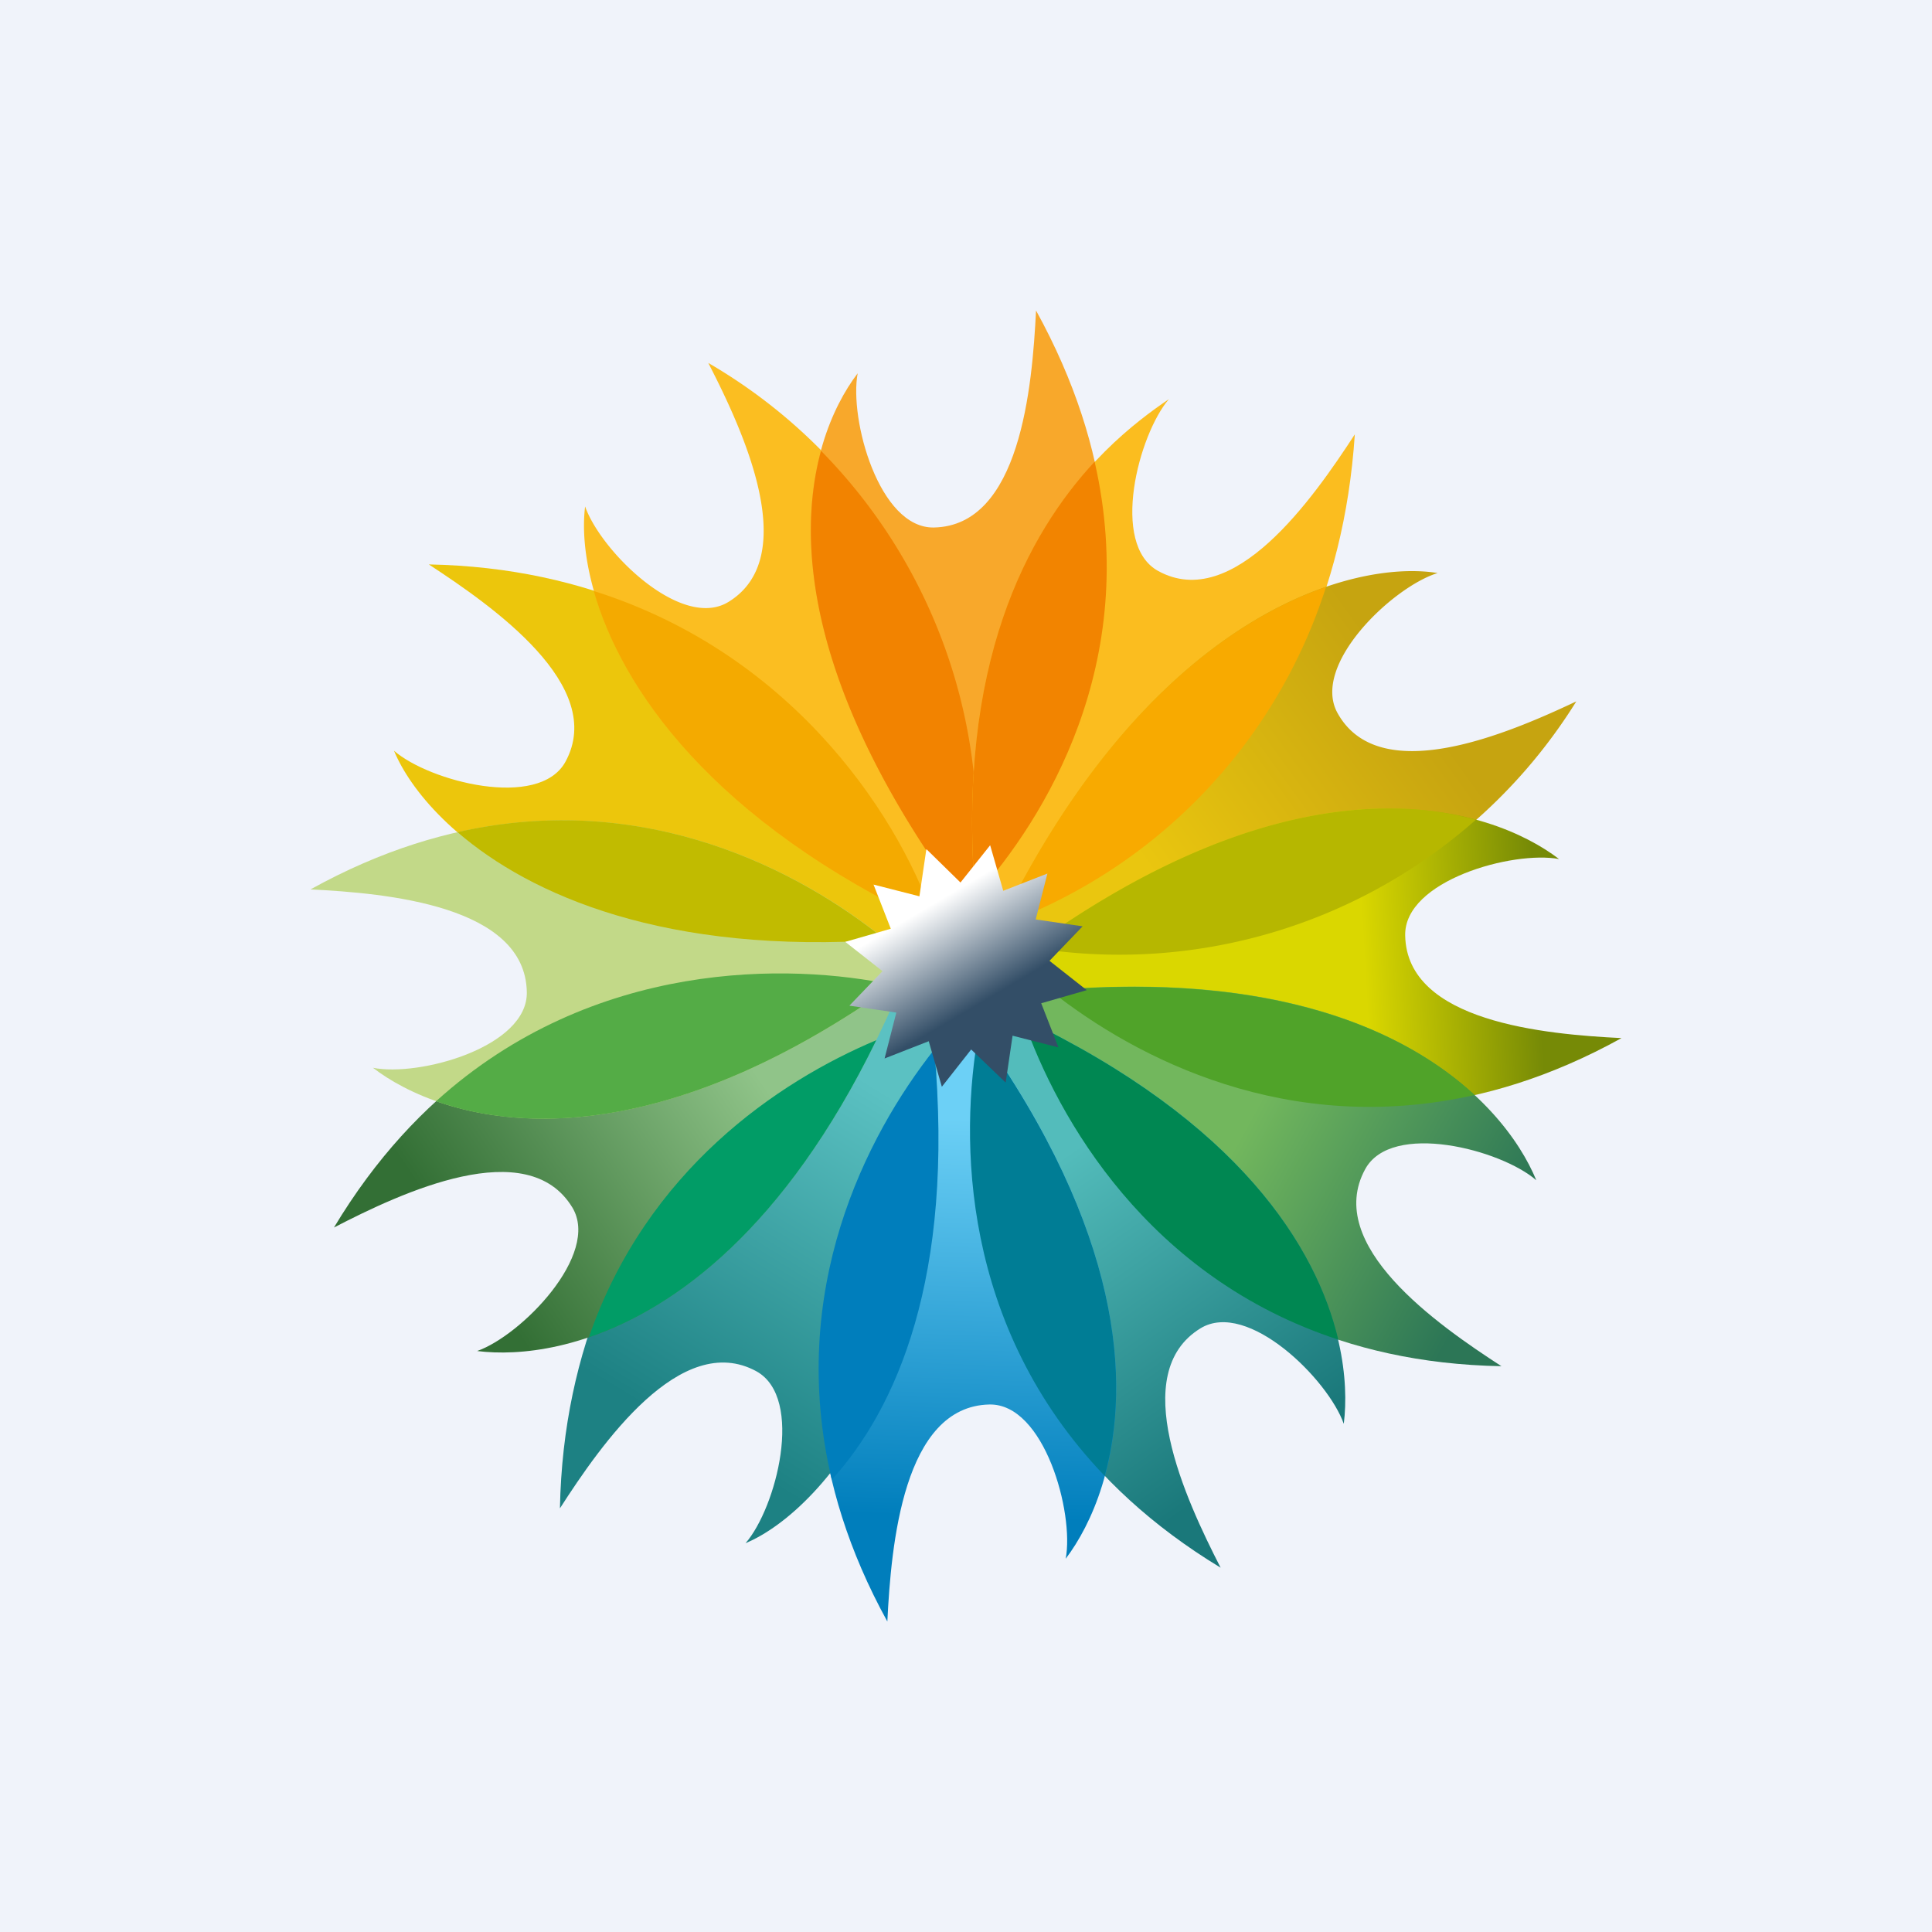
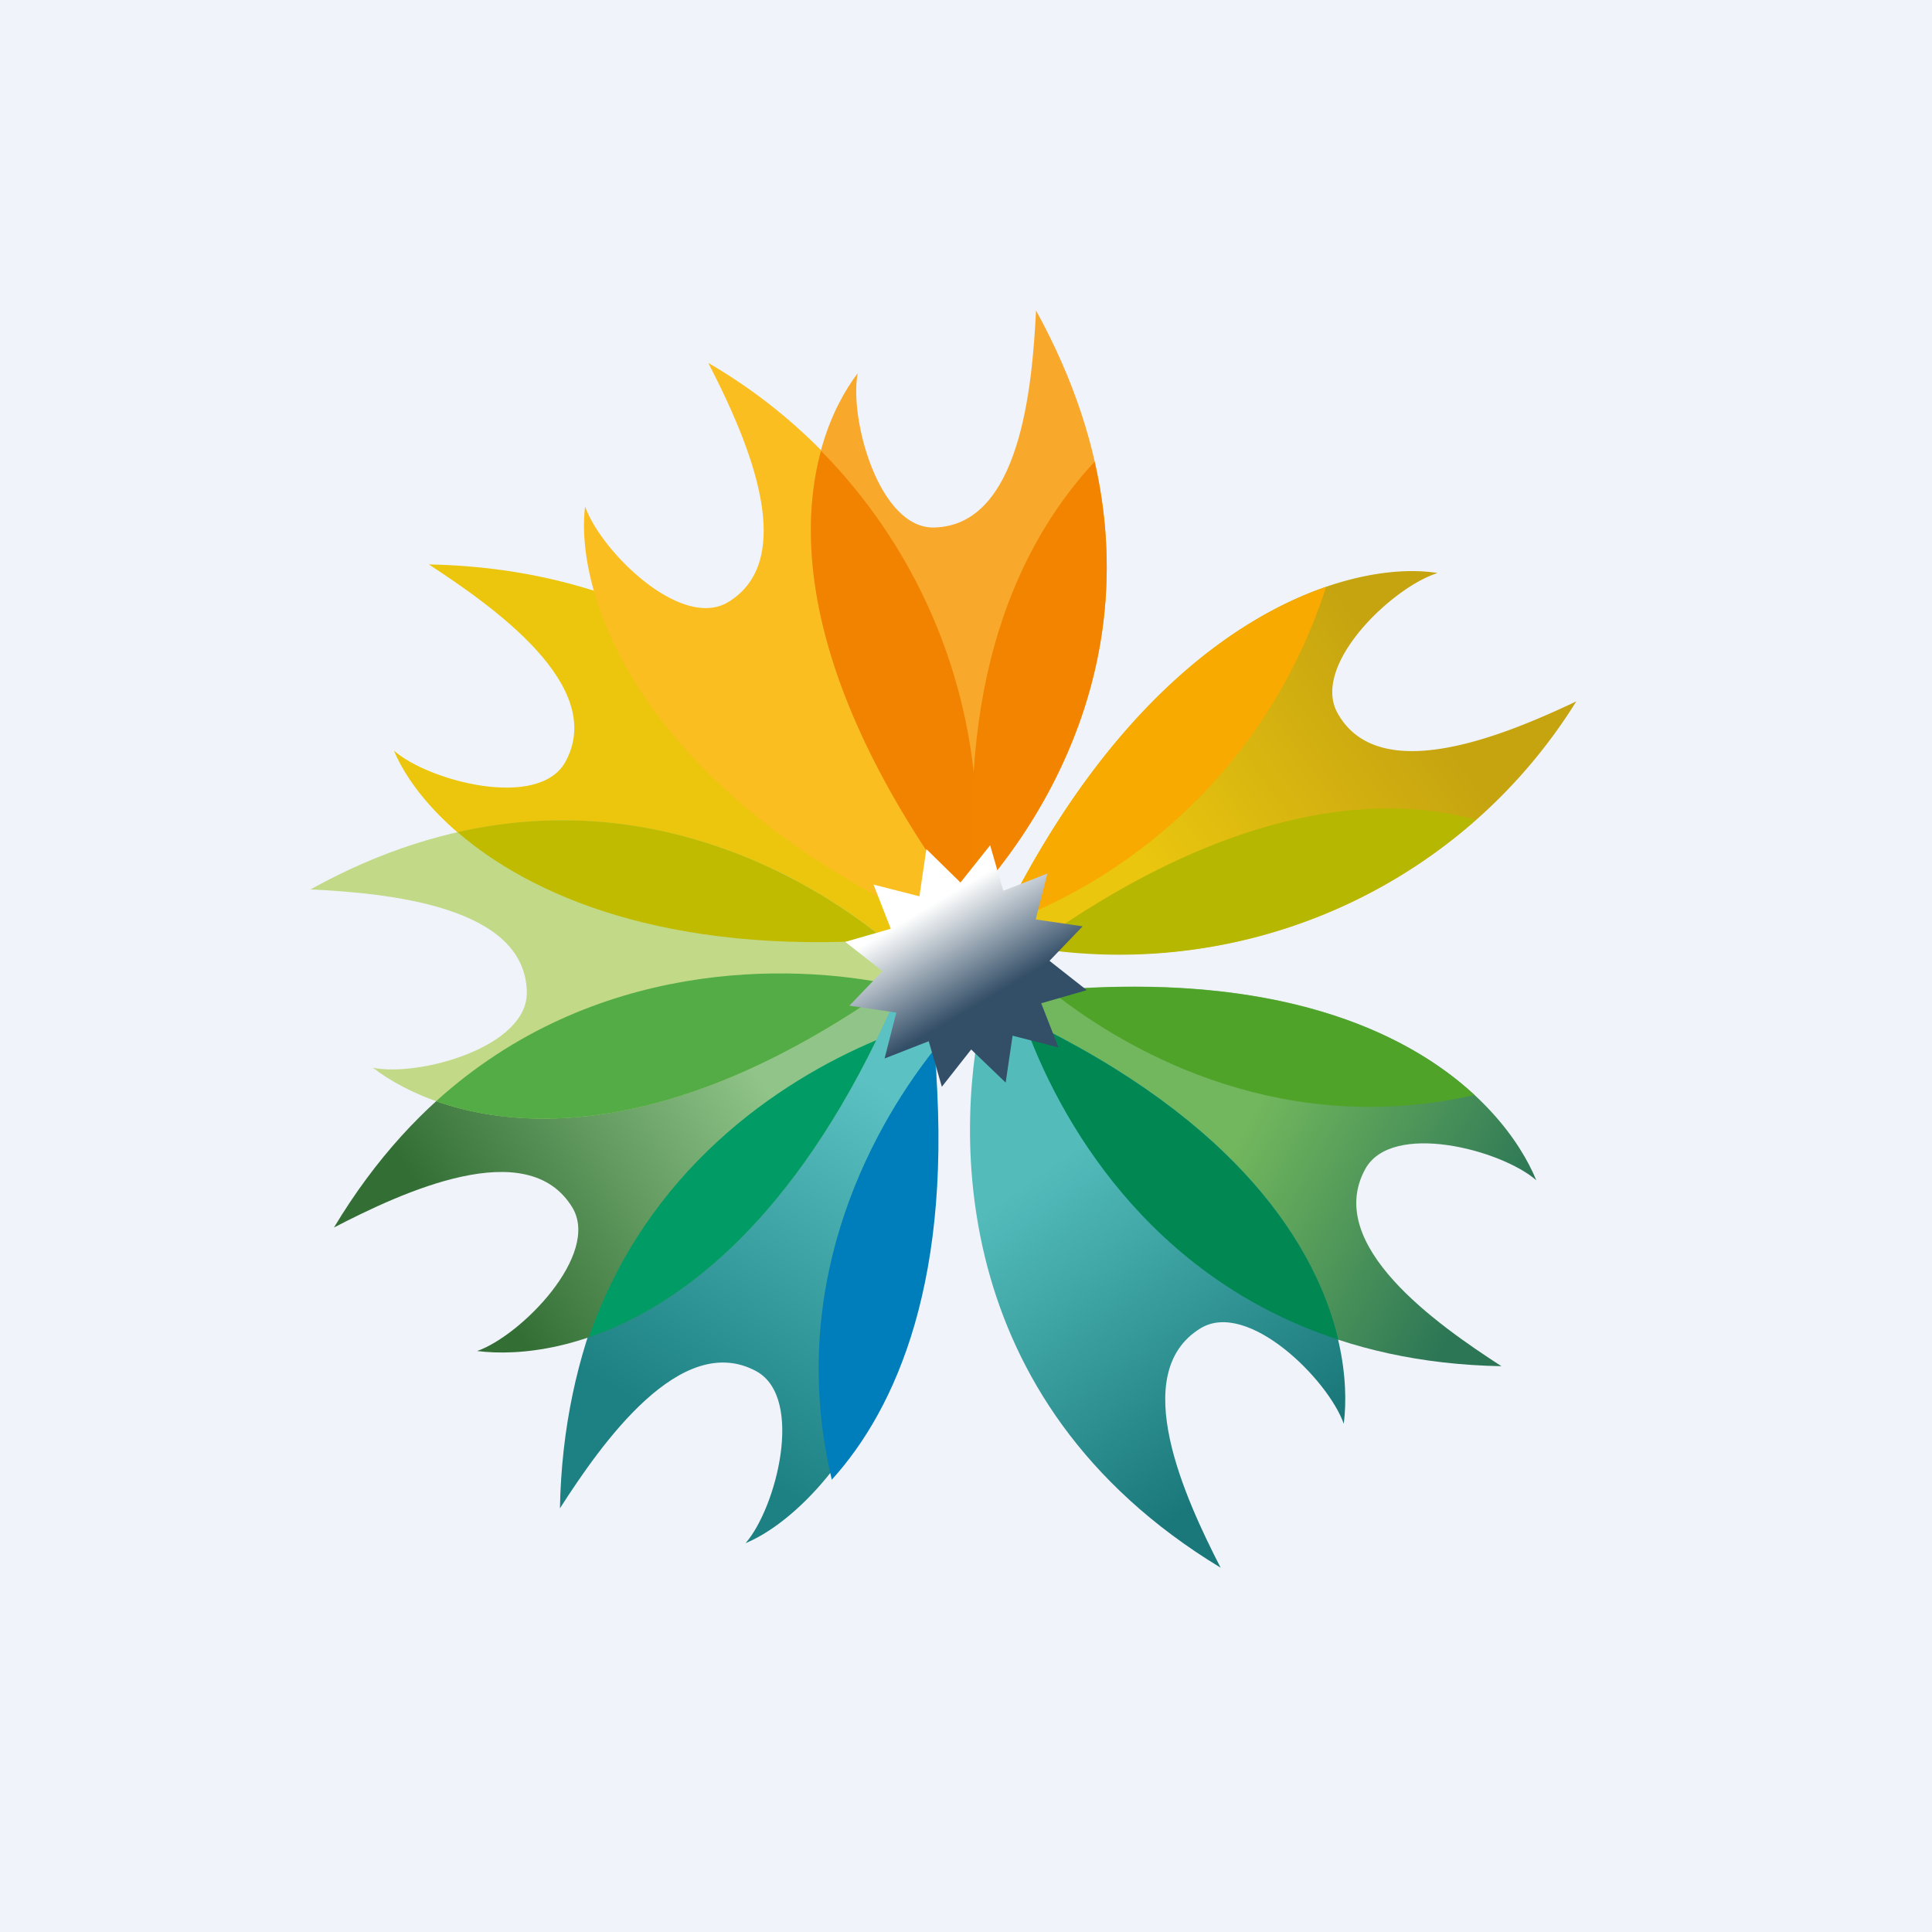
<svg xmlns="http://www.w3.org/2000/svg" width="56" height="56" viewBox="0 0 56 56">
  <path fill="#F0F3FA" d="M0 0h56v56H0z" />
  <path d="M27.2 27.1c-10.35 1.21-14.83-3.05-15.78-5.34 1.02.89 4.2 1.72 4.97.32 1.2-2.2-2.1-4.5-3.96-5.72 9.4.18 13.77 7.23 14.78 10.73Z" fill="#ECC60C" />
  <path d="M27.98 27.22c-9.57-4.14-11.33-10.08-11.02-12.54.45 1.29 2.78 3.6 4.15 2.77 2.13-1.3.44-4.95-.58-6.93a15.62 15.62 0 0 1 7.45 16.7Z" fill="#FBBE21" />
-   <path d="M27.13 26.84c-6.53-3.04-9.13-6.93-9.92-9.71 5.96 1.88 9 6.82 9.92 9.71Z" fill="#F4AA00" />
  <path d="M27.99 26.28c-6.23-8.39-4.62-13.5-3.13-15.46-.25 1.33.62 4.5 2.21 4.47 2.5-.05 2.85-4.07 2.96-6.29 4.54 8.25.48 14.65-2.04 17.28Z" fill="#F8A82B" />
  <path d="M23.8 13.06c-.73 2.68-.38 7.06 4.19 13.22l.2-.22a15.7 15.7 0 0 0-4.4-13Z" fill="#F28300" />
-   <path d="M28.37 27.02c-1.21-10.38 3.57-14.13 5.51-15.45-.88 1.03-1.71 4.21-.31 4.98 2.18 1.2 4.49-2.1 5.7-3.96-.63 9.5-7.4 13.42-10.9 14.43Z" fill="#FBBD1F" />
  <path d="M31.73 13.39c1.33 5.83-1.43 10.33-3.46 12.59-.56-6.76 1.53-10.52 3.46-12.6Z" fill="#F28400" />
  <path d="M28.79 27.21c4.46-9.45 10.44-11 12.88-10.6-1.3.4-3.68 2.66-2.9 4.06 1.21 2.18 4.91.61 6.92-.34a15.53 15.53 0 0 1-16.9 6.88Z" fill="url(#ap1g1twrq)" />
  <path d="M38.44 17a15.41 15.41 0 0 1-9.47 9.83c3.01-6.18 6.68-8.86 9.47-9.82Z" fill="#F8AA00" />
-   <path d="M29.41 27.8c8.36-6.24 13.82-4.4 15.78-2.9-1.33-.25-4.5.62-4.46 2.22.05 2.5 4.05 2.86 6.27 2.97-8.22 4.55-14.97.24-17.59-2.28Z" fill="url(#bp1g1twrq)" />
  <path d="M42.78 23.76a15.6 15.6 0 0 1-12.9 3.7c5.82-4.2 10.2-4.44 12.9-3.7Z" fill="#B6B700" />
  <path d="M29.42 28.81c10.36-1.22 14.17 3.11 15.11 5.4-1.02-.89-4.2-1.72-4.96-.32-1.2 2.2 2.08 4.5 3.95 5.71-9.4-.17-13.08-7.29-14.1-10.79Z" fill="url(#cp1g1twrq)" />
  <path d="M42.74 31.74c-5.4 1.22-9.8-1.05-12.3-3.03 6.54-.56 10.29 1.17 12.3 3.03Z" fill="#50A329" />
  <path d="M28.55 29.02c9.58 4.14 10.71 9.8 10.4 12.25-.45-1.28-2.78-3.6-4.15-2.77-2.13 1.3-.44 4.95.58 6.94-8.04-4.87-7.7-12.88-6.83-16.42Z" fill="url(#dp1g1twrq)" />
  <path d="M38.79 38.83c-5.5-1.8-8.12-6.38-9.14-9.31 6.28 3 8.51 6.65 9.14 9.31Z" fill="#008752" />
-   <path d="M28 29.36c6.22 8.38 4.39 13.85 2.89 15.82.25-1.33-.62-4.5-2.21-4.47-2.5.05-2.85 4.07-2.96 6.29-4.54-8.25-.25-15.01 2.27-17.64Z" fill="url(#ep1g1twrq)" />
-   <path d="M28.37 29.88c4.16 5.82 4.4 10.19 3.65 12.9-4.15-4.33-4.22-9.74-3.65-12.9Z" fill="#007D95" />
  <path d="M26.95 28.56c1.21 10.39-3.06 15.22-5.34 16.17.89-1.02 1.71-4.2.32-4.98-2.19-1.2-4.5 2.1-5.7 3.97.18-9.42 7.23-14.14 10.72-15.16Z" fill="url(#fp1g1twrq)" />
  <path d="M27.08 30.42c.6 6.62-1.11 10.42-2.97 12.47-1.3-5.47.98-9.95 2.97-12.47Z" fill="#007EBC" />
  <path d="M26.05 28.73c-4.13 9.6-9.77 10.74-12.22 10.43 1.28-.45 3.58-2.8 2.76-4.16-1.3-2.14-4.94-.44-6.91.58 4.85-8.07 12.84-7.72 16.37-6.85Z" fill="url(#gp1g1twrq)" />
  <path d="M25.4 30.15c-2.66 5.45-5.82 7.76-8.33 8.61 1.67-4.84 5.48-7.41 8.33-8.61Z" fill="#019C66" />
  <path d="M26.59 28.05c-8.36 6.25-13.82 4.41-15.78 2.9 1.33.27 4.5-.6 4.46-2.2-.05-2.5-4.05-2.86-6.27-2.97 8.22-4.56 14.97-.25 17.59 2.27Z" fill="#C2D988" />
  <path d="M25.66 27.24c-6.36.44-10.28-1.29-12.4-3.12 5.47-1.24 9.93 1.12 12.4 3.12Z" fill="#C1BB00" />
  <path d="M25.9 28.55c-6.14 4.35-10.64 4.3-13.26 3.37 4.56-4.13 10.27-4.01 13.26-3.37Z" fill="#54AC46" />
  <path d="m26.86 24.62.98.96.86-1.08.38 1.32 1.28-.5-.34 1.33 1.36.2-.96 1 1.08.85-1.32.38.5 1.28-1.33-.34-.2 1.36-1-.96-.85 1.08-.38-1.32-1.28.5.34-1.33-1.36-.2.96-1-1.08-.85 1.32-.38-.5-1.28 1.33.34.2-1.36Z" fill="url(#hp1g1twrq)" />
  <defs>
    <linearGradient id="ap1g1twrq" x1="40.36" y1="19.32" x2="32.93" y2="24.69" gradientUnits="userSpaceOnUse">
      <stop stop-color="#C6A410" />
      <stop offset="1" stop-color="#EAC60F" />
    </linearGradient>
    <linearGradient id="bp1g1twrq" x1="44.54" y1="27.16" x2="34.08" y2="27.75" gradientUnits="userSpaceOnUse">
      <stop stop-color="#768A06" />
      <stop offset=".48" stop-color="#DAD700" />
    </linearGradient>
    <linearGradient id="cp1g1twrq" x1="43.42" y1="36.21" x2="32.12" y2="30" gradientUnits="userSpaceOnUse">
      <stop stop-color="#2C7656" />
      <stop offset=".63" stop-color="#72B75D" />
    </linearGradient>
    <linearGradient id="dp1g1twrq" x1="36.61" y1="42.2" x2="29.3" y2="31.78" gradientUnits="userSpaceOnUse">
      <stop stop-color="#1A787A" />
      <stop offset=".82" stop-color="#53BCBB" />
    </linearGradient>
    <linearGradient id="ep1g1twrq" x1="27.47" y1="46.07" x2="28.04" y2="30.01" gradientUnits="userSpaceOnUse">
      <stop offset=".13" stop-color="#007EBC" />
      <stop offset=".85" stop-color="#6CD0F6" />
    </linearGradient>
    <linearGradient id="fp1g1twrq" x1="19.79" y1="41.46" x2="25.74" y2="31.7" gradientUnits="userSpaceOnUse">
      <stop stop-color="#1D8183" />
      <stop offset="1" stop-color="#5BC1C2" />
    </linearGradient>
    <linearGradient id="gp1g1twrq" x1="13.76" y1="36.81" x2="22.02" y2="31.24" gradientUnits="userSpaceOnUse">
      <stop stop-color="#336F35" />
      <stop offset="1" stop-color="#90C489" />
    </linearGradient>
    <linearGradient id="hp1g1twrq" x1="26.4" y1="25.28" x2="29.39" y2="30.35" gradientUnits="userSpaceOnUse">
      <stop offset=".19" stop-color="#fff" />
      <stop offset=".73" stop-color="#334E67" />
    </linearGradient>
  </defs>
</svg>